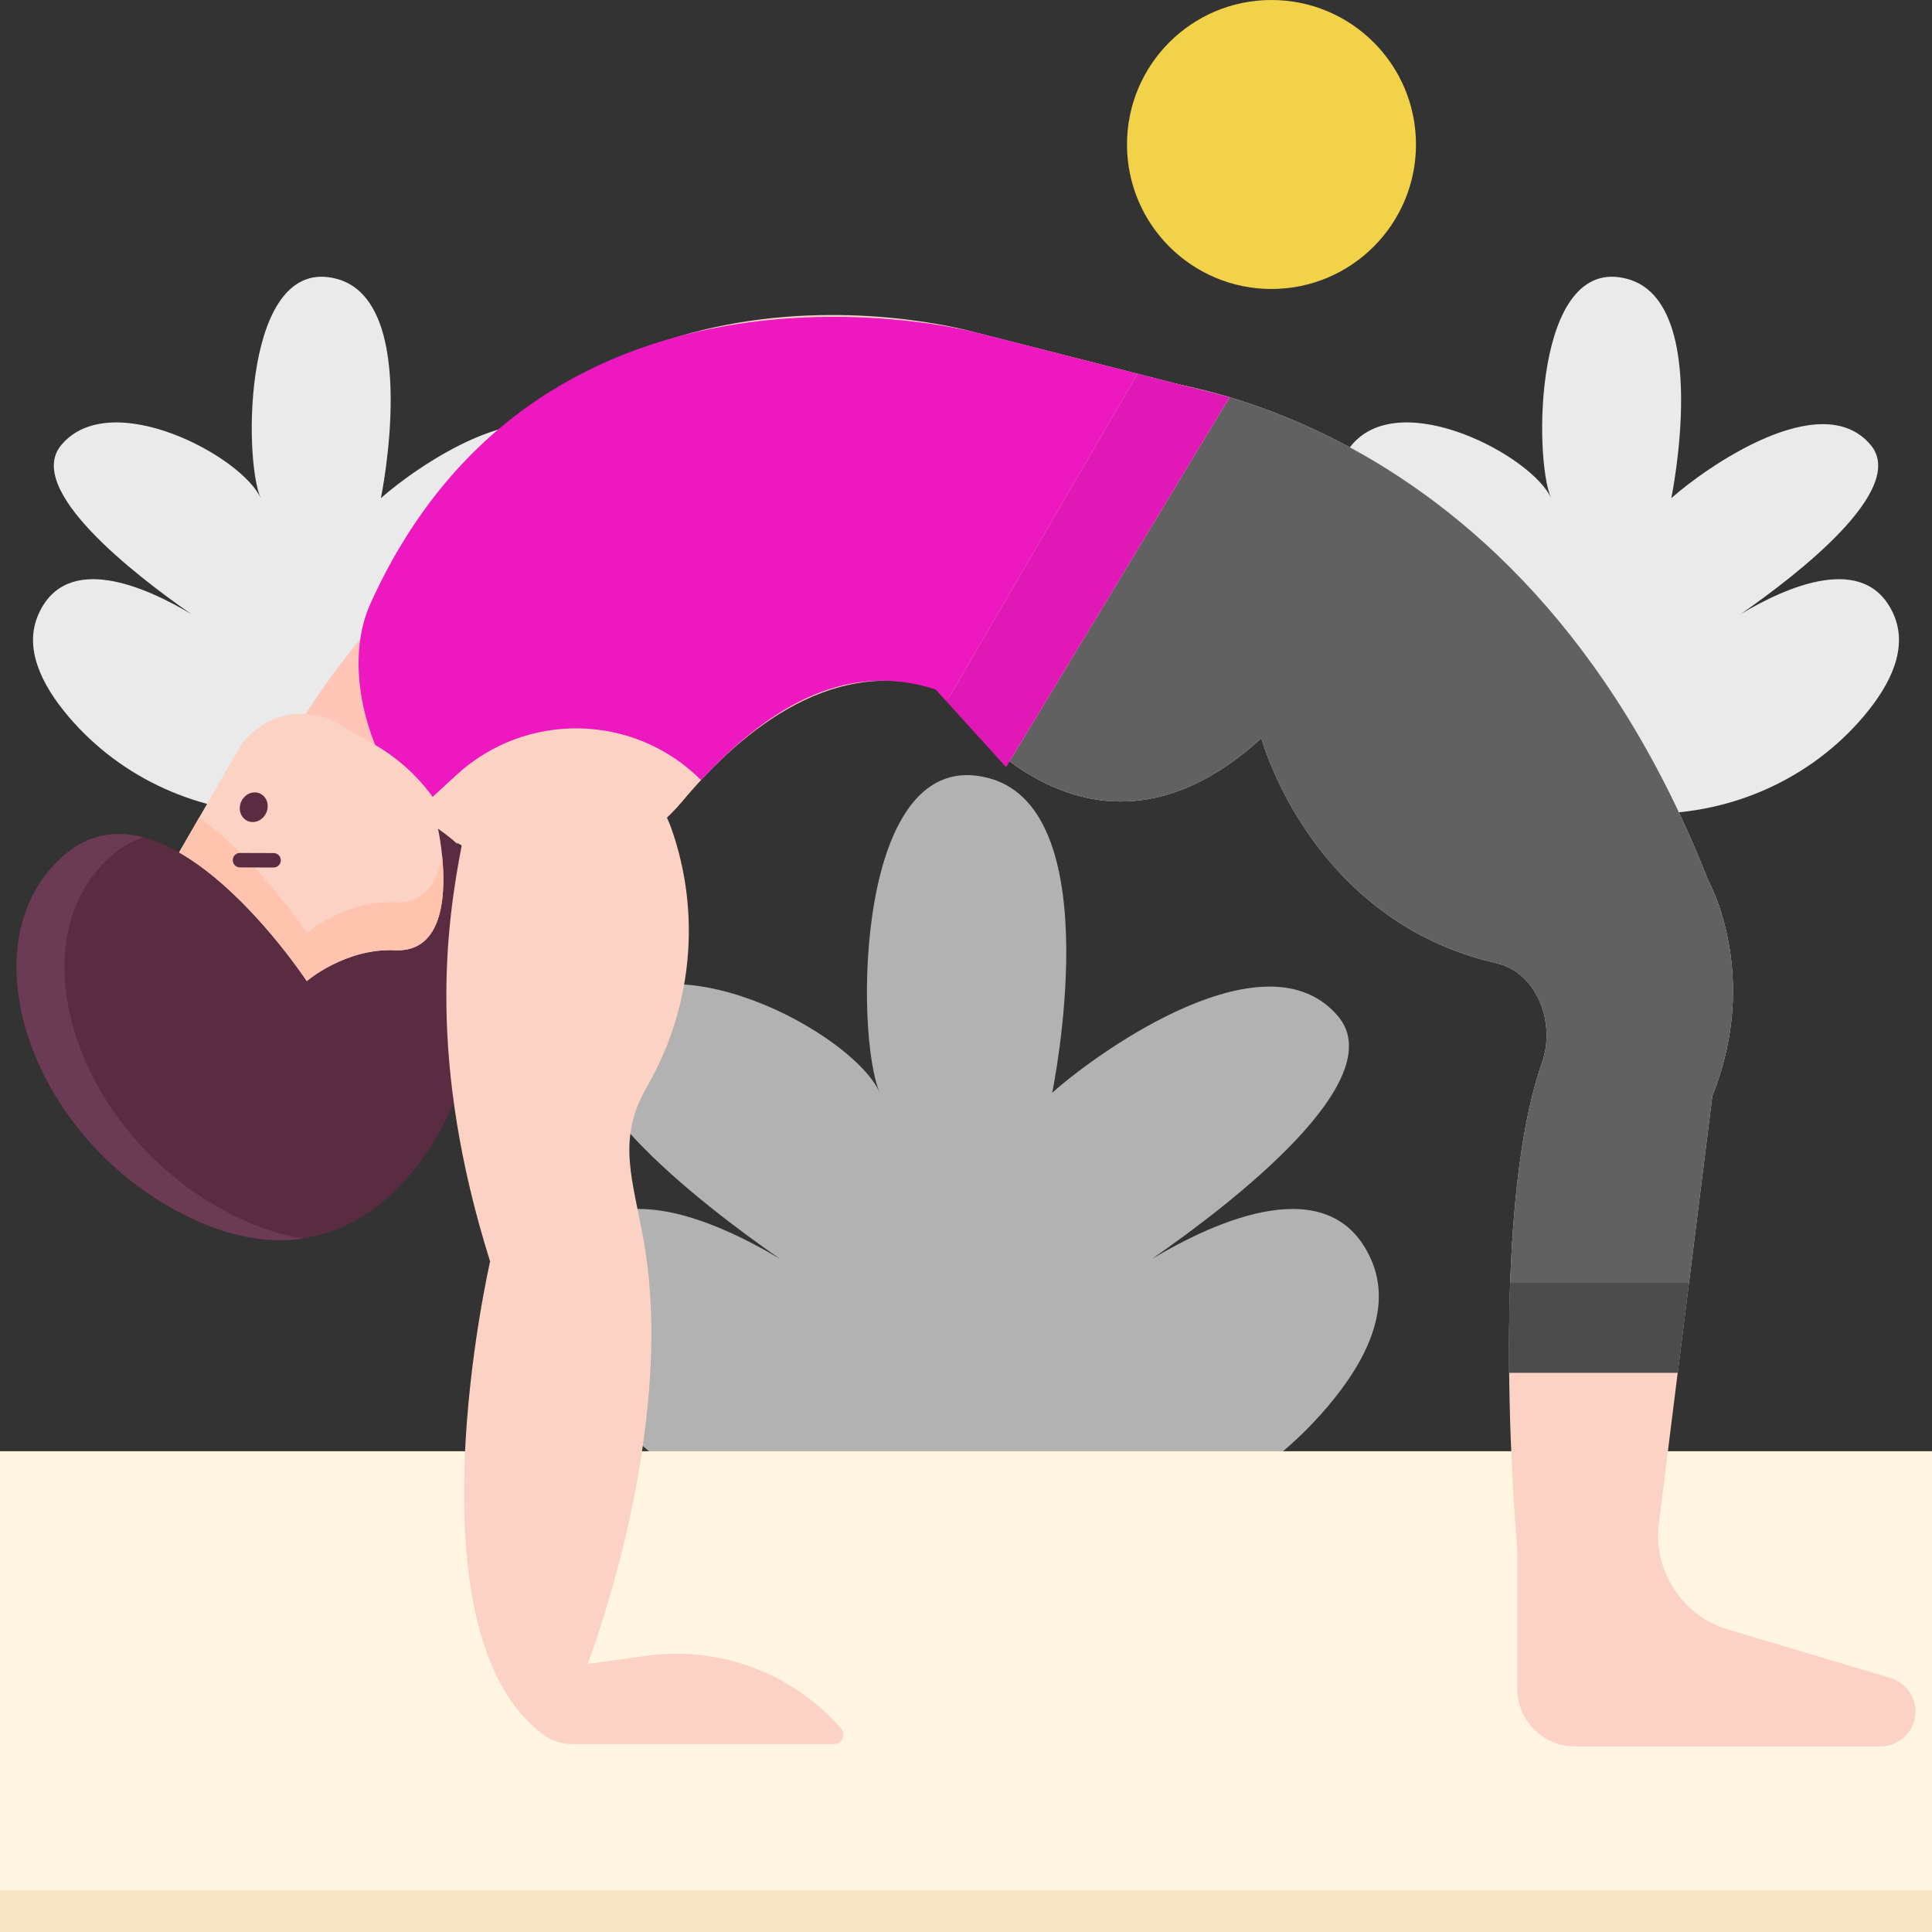
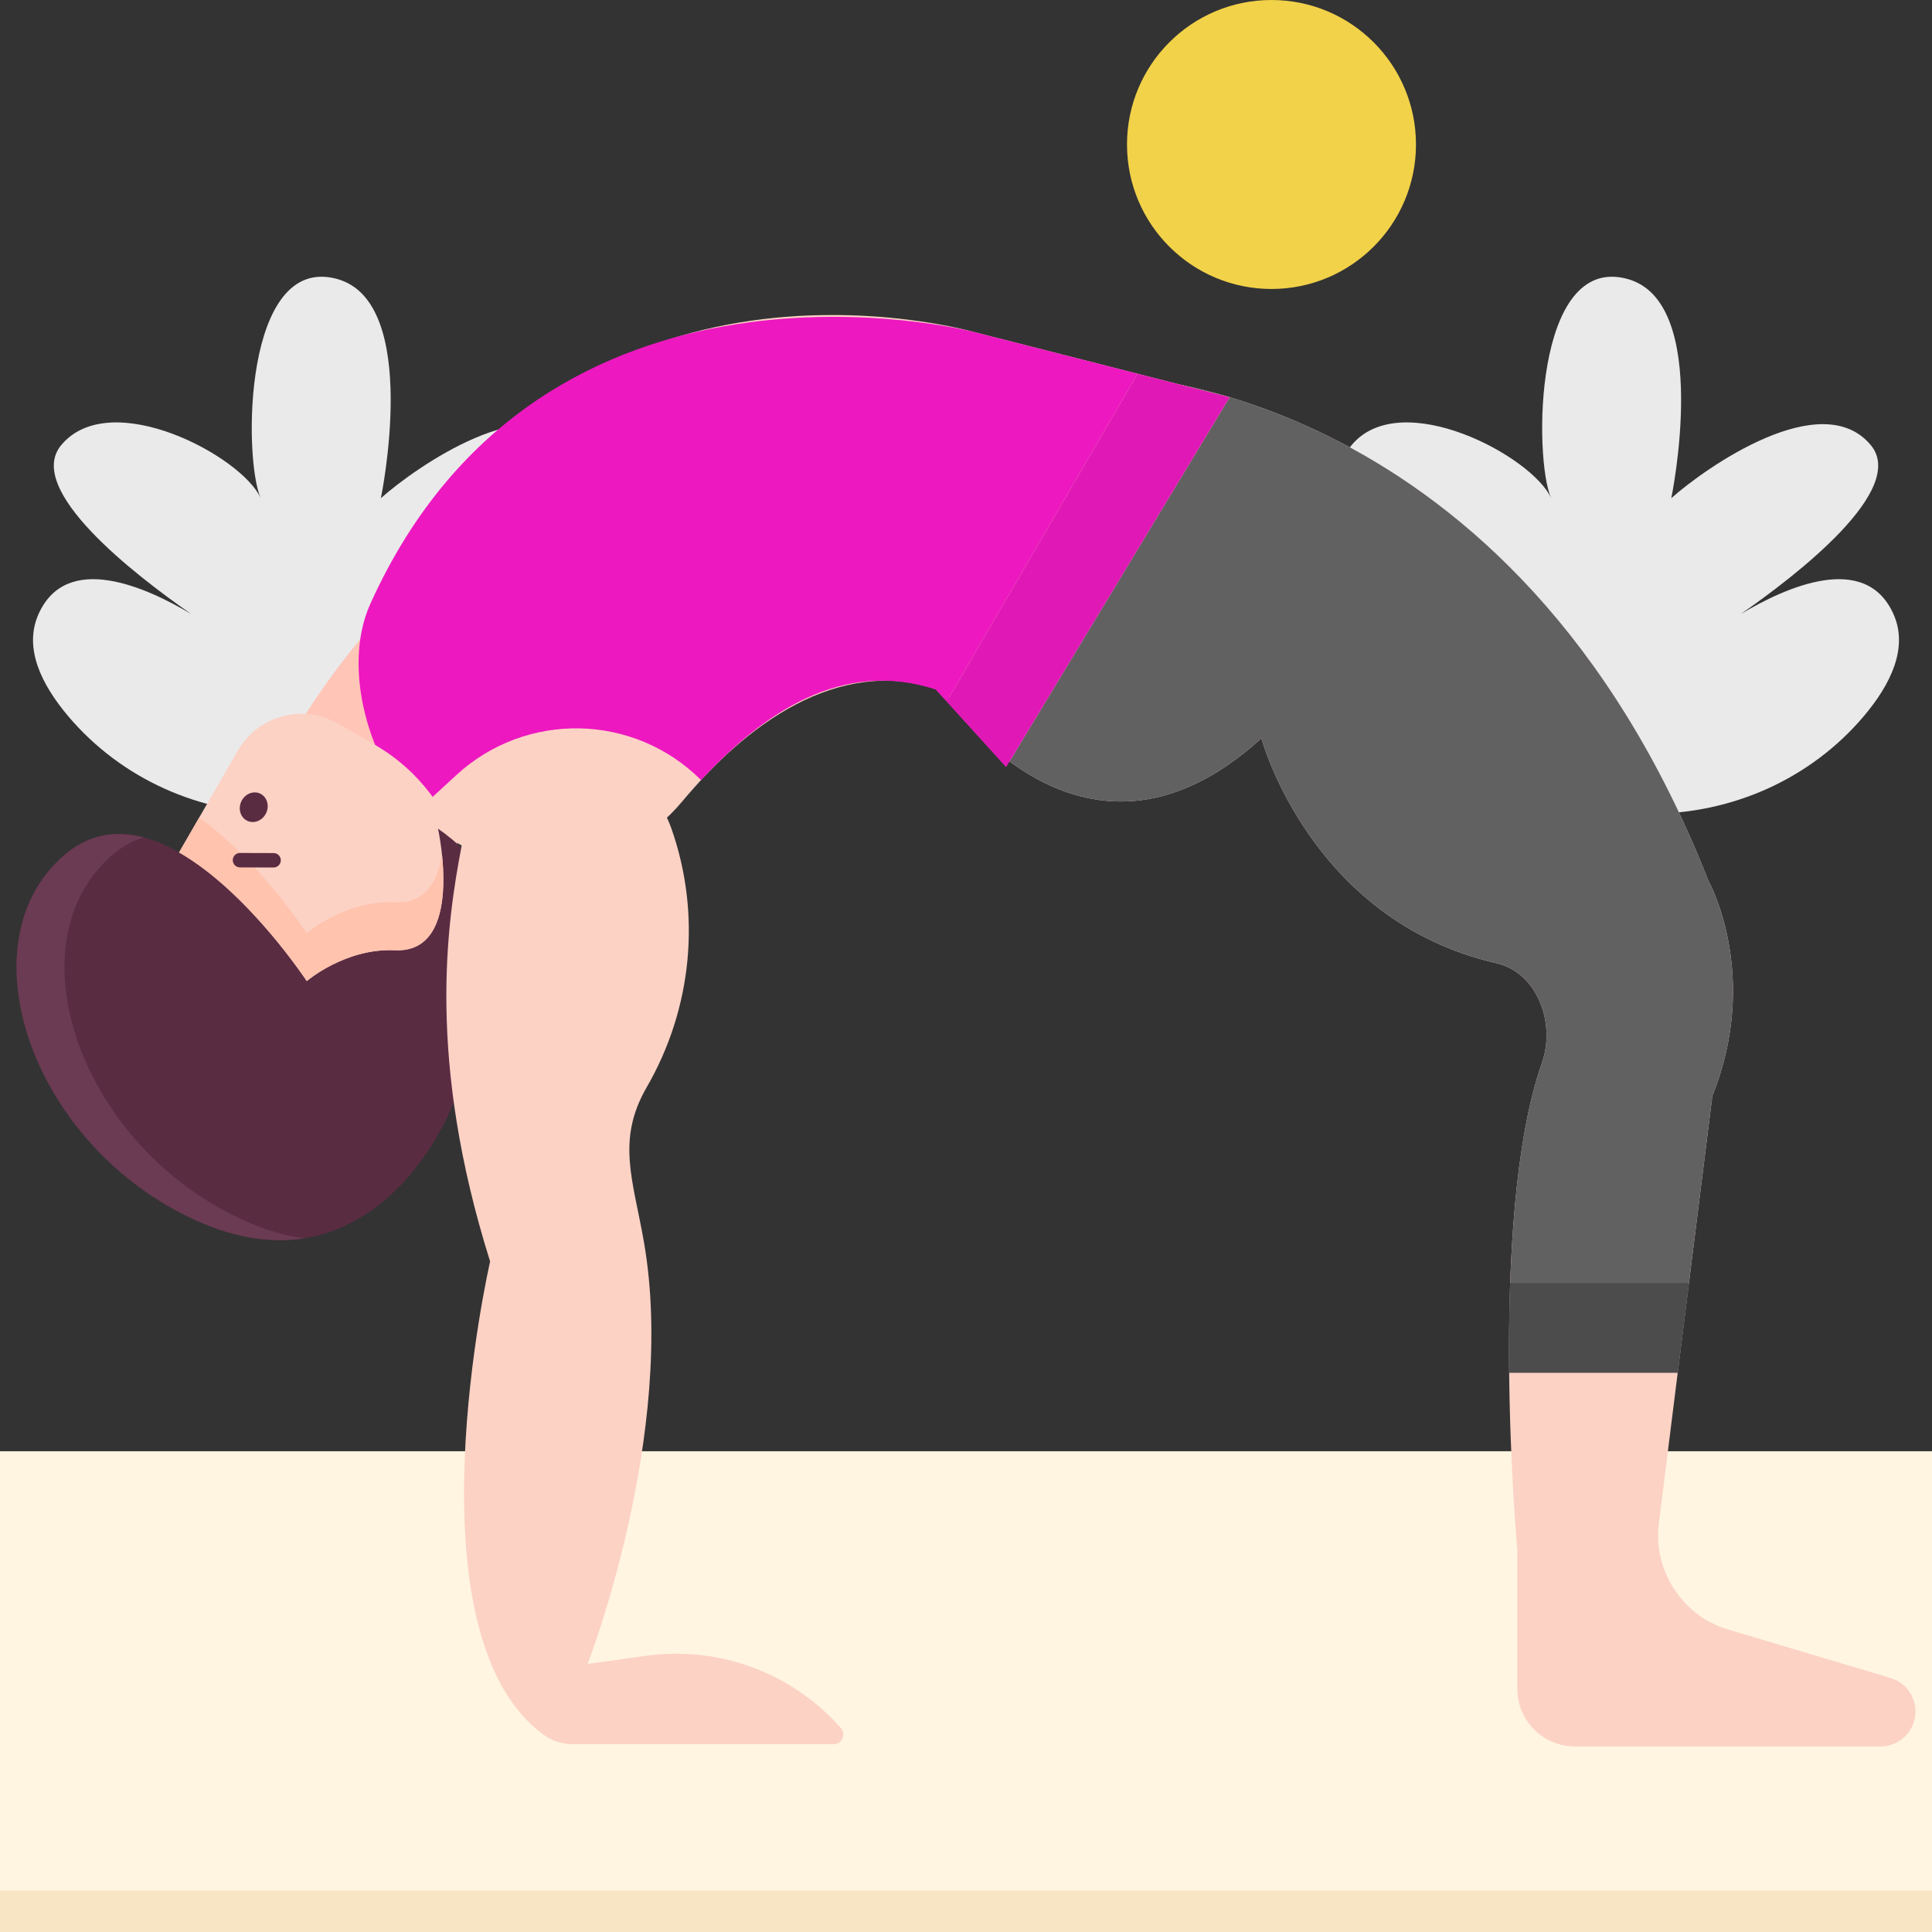
<svg xmlns="http://www.w3.org/2000/svg" id="Layer_1" viewBox="0 0 468 468">
  <rect x="0" y="0" width="468" height="468" fill="#333333" stroke="none" />
  <g>
    <g>
-       <path d="m332.087 304.988c-9.756-21.849-37.501-9.334-53.071-.011 19.728-13.7 58.072-43.34 45.152-58.755-17.157-20.469-57.411 7.923-69.29 18.488 0 0 14.146-68.074-15.178-76.171-32.664-9.019-32.664 62.462-26.58 76.171-6.45-14.533-52.132-38.957-69.29-18.488-12.921 15.414 25.424 45.054 45.151 58.754-15.57-9.322-43.314-21.837-53.07.011-5.197 11.638.835 24.332 10.405 35.653 18.388 21.754 45.701 33.926 74.175 33.926h27.014c28.474 0 55.787-12.172 74.175-33.926 9.572-11.321 15.604-24.015 10.407-35.652z" fill="#b2b2b2" />
-     </g>
+       </g>
    <g>
      <g>
        <path d="m458.667 148.756c-6.801-15.23-26.141-6.506-36.995-.008 13.752-9.55 40.481-30.212 31.475-40.957-11.96-14.269-40.021 5.523-48.301 12.888 0 0 9.861-47.453-10.58-53.098-22.77-6.287-22.77 43.541-18.528 53.098-4.496-10.131-36.34-27.156-48.301-12.888-9.007 10.745 17.722 31.406 31.474 40.957-10.853-6.498-30.193-15.222-36.994.008-3.623 8.112.582 16.94 7.253 24.807 12.809 15.104 31.802 23.549 51.599 23.549h19.045c19.797 0 38.79-8.445 51.599-23.549 6.672-7.867 10.876-16.695 7.254-24.807z" fill="#eaeaea" />
      </g>
      <g>
        <path d="m146.083 148.756c-6.801-15.23-26.141-6.506-36.995-.008 13.752-9.55 40.481-30.212 31.475-40.957-11.96-14.269-40.021 5.523-48.301 12.888 0 0 9.861-47.453-10.58-53.098-22.77-6.287-22.77 43.541-18.528 53.098-4.496-10.131-36.34-27.156-48.301-12.888-9.007 10.745 17.722 31.406 31.474 40.957-10.853-6.498-30.193-15.222-36.994.008-3.623 8.112.582 16.94 7.253 24.807 12.809 15.104 31.802 23.549 51.599 23.549h19.045c19.797 0 38.79-8.445 51.599-23.549 6.672-7.867 10.877-16.695 7.254-24.807z" fill="#eaeaea" />
      </g>
    </g>
    <g>
      <g>
        <g>
          <path d="m0 351.543h468v116.457h-468z" fill="#fff5e1" />
        </g>
        <g>
          <path d="m0 457.982h468v10.018h-468z" fill="#f7e5c4" />
        </g>
      </g>
      <g>
        <g>
          <g>
            <path d="m418.416 394.67 39.543 11.8c3.584 1.07 6.041 4.368 6.041 8.11 0 4.674-3.787 8.463-8.458 8.463h-74.052c-7.696 0-13.935-6.243-13.935-13.944v-33.53s-7.294-80.101 5.905-117.959c.15-.429.285-.855.406-1.277 2.688-9.347-1.86-20.827-11.336-22.996-45.166-10.334-56.976-54.505-56.976-54.505-44.286 40.373-77.747-11.817-77.747-11.817l43.302-75.823s95.462 1.93 142.7 122.085c0 0 12.794 22.72.984 52.21l-12.982 103.721c-1.401 11.198 5.78 22.231 16.605 25.462z" fill="#fcd2c5" />
          </g>
          <g>
            <path d="m414.793 265.488c11.81-29.49-.984-52.21-.984-52.21-47.239-120.155-142.7-122.086-142.7-122.086l-43.302 75.823s33.461 52.19 77.747 11.817c0 0 11.81 44.171 56.976 54.505 9.476 2.168 14.024 13.648 11.336 22.996-.121.422-.257.848-.406 1.277-6.755 19.373-8.141 49.806-7.886 74.909h40.831z" fill="#616161" />
          </g>
          <g>
            <path d="m365.826 310.786c-.26 7.421-.323 14.783-.253 21.734h40.831l2.72-21.734z" fill="#4c4c4c" />
          </g>
        </g>
        <g>
          <path d="m96.207 144.821c-9.747 10.151-18.291 21.393-25.462 33.503l-1.11 1.874 31.492 19.984c4.254-13.099 12.232-24.674 22.956-33.309l7.552-6.08z" fill="#ffc5b7" />
        </g>
        <g>
          <g>
            <path d="m106.76 201.627c18.384 13.351 43.864 10.016 58.439-7.418 15.246-18.237 37.3-35.461 62.607-27.193l16.745 17.424 53.308-88.22-62.179-15.859s-103.054-29.461-143.636 70.525c-7.401 18.234-1.201 39.181 14.716 50.741z" fill="#fcd2c5" />
          </g>
          <g>
            <path d="m235.68 80.361s-104.043-26.858-145.959 65.877c-7.031 15.556-.277 38.321 11.239 50.323l9.601-8.826c16.895-15.532 43.02-14.991 59.259 1.227 14.93-16.086 33.97-29.413 56.826-21.945l2.653 2.924 46.257-79.409z" fill="#ed18c0" />
          </g>
          <g>
            <path d="m297.859 96.221-22.304-5.689-46.257 79.409 14.415 15.886z" fill="#e019b6" />
          </g>
        </g>
        <g>
          <g>
            <path d="m54.741 270.369-8.831-5.102c-15.099-8.723-20.273-28.031-11.558-43.135l23.273-40.334c4.91-8.51 15.792-11.426 24.299-6.511l8.844 5.109c21.697 12.534 29.131 40.279 16.608 61.982l-9.478 16.426c-8.722 15.116-28.047 20.294-43.157 11.565z" fill="#fcd2c5" />
          </g>
          <g>
            <g>
              <path d="m74.31 237.654s-34.356-52.262-59.13-30.185c-24.168 21.538-7.246 70.369 32.456 88.228s60.191-19.883 63.669-32.905c8.984-33.633 14.971-47.964-5.203-62.061 0 0 6.723 30.267-10.447 29.457-11.999-.565-21.345 7.466-21.345 7.466z" fill="#5a2c42" />
            </g>
            <g>
              <path d="m59.249 295.697c-39.702-17.859-56.625-66.69-32.456-88.228 2.582-2.301 5.269-3.785 8.01-4.614-6.683-1.771-13.45-.887-19.623 4.614-24.168 21.538-7.246 70.369 32.456 88.228 9.777 4.398 18.446 5.433 26 4.303-4.494-.635-9.289-2.01-14.387-4.303z" fill="#6a3b52" />
            </g>
          </g>
          <g>
            <path d="m74.31 237.653s9.345-8.031 21.345-7.465c12.211.576 12.336-14.561 11.391-23.355-.915 6.443-3.844 12.091-11.391 11.735-11.999-.566-21.345 7.465-21.345 7.465s-11.532-17.54-26.051-28.005l-4.882 8.461c16.728 9.56 30.933 31.164 30.933 31.164z" fill="#ffc3ae" />
          </g>
          <g>
            <g>
              <path d="m64.842 195.42c.074-1.981-1.378-3.535-3.243-3.471s-3.438 1.723-3.512 3.704 1.378 3.535 3.243 3.471c1.866-.064 3.438-1.722 3.512-3.704z" fill="#5a2c42" />
            </g>
            <g>
              <path d="m66.272 210.142c-.002 0-.003 0-.005 0l-8.138-.025c-.967-.003-1.748-.789-1.745-1.756.003-.964.786-1.744 1.75-1.744h.005l8.138.025c.967.003 1.748.789 1.745 1.756-.002.963-.786 1.744-1.75 1.744z" fill="#5a2c42" />
            </g>
          </g>
        </g>
        <g>
          <path d="m111.854 204.731c-3.628 18.933-8.567 51.797 6.87 100.85 0 0-20.804 90.245 13.092 114.726 1.974 1.426 4.355 2.18 6.79 2.18h63.355c1.999 0 3.064-2.358 1.743-3.859-11.791-13.403-29.52-19.988-47.196-17.53l-14.165 1.97s21.685-55.86 13.66-102.095c-2.639-15.207-6.779-24.747.676-37.648 11.015-19.062 13.256-41.96 5.925-62.721-4.378-12.397-17.332-19.557-30.151-16.664l-.648.146c-10.165 2.294-17.988 10.403-19.951 20.645z" fill="#fcd2c5" />
        </g>
      </g>
    </g>
    <g>
      <circle cx="308" cy="35" fill="#f2d249" r="35" />
    </g>
  </g>
  <g />
  <g />
  <g />
  <g />
  <g />
  <g />
  <g />
  <g />
  <g />
  <g />
  <g />
  <g />
  <g />
  <g />
  <g />
</svg>